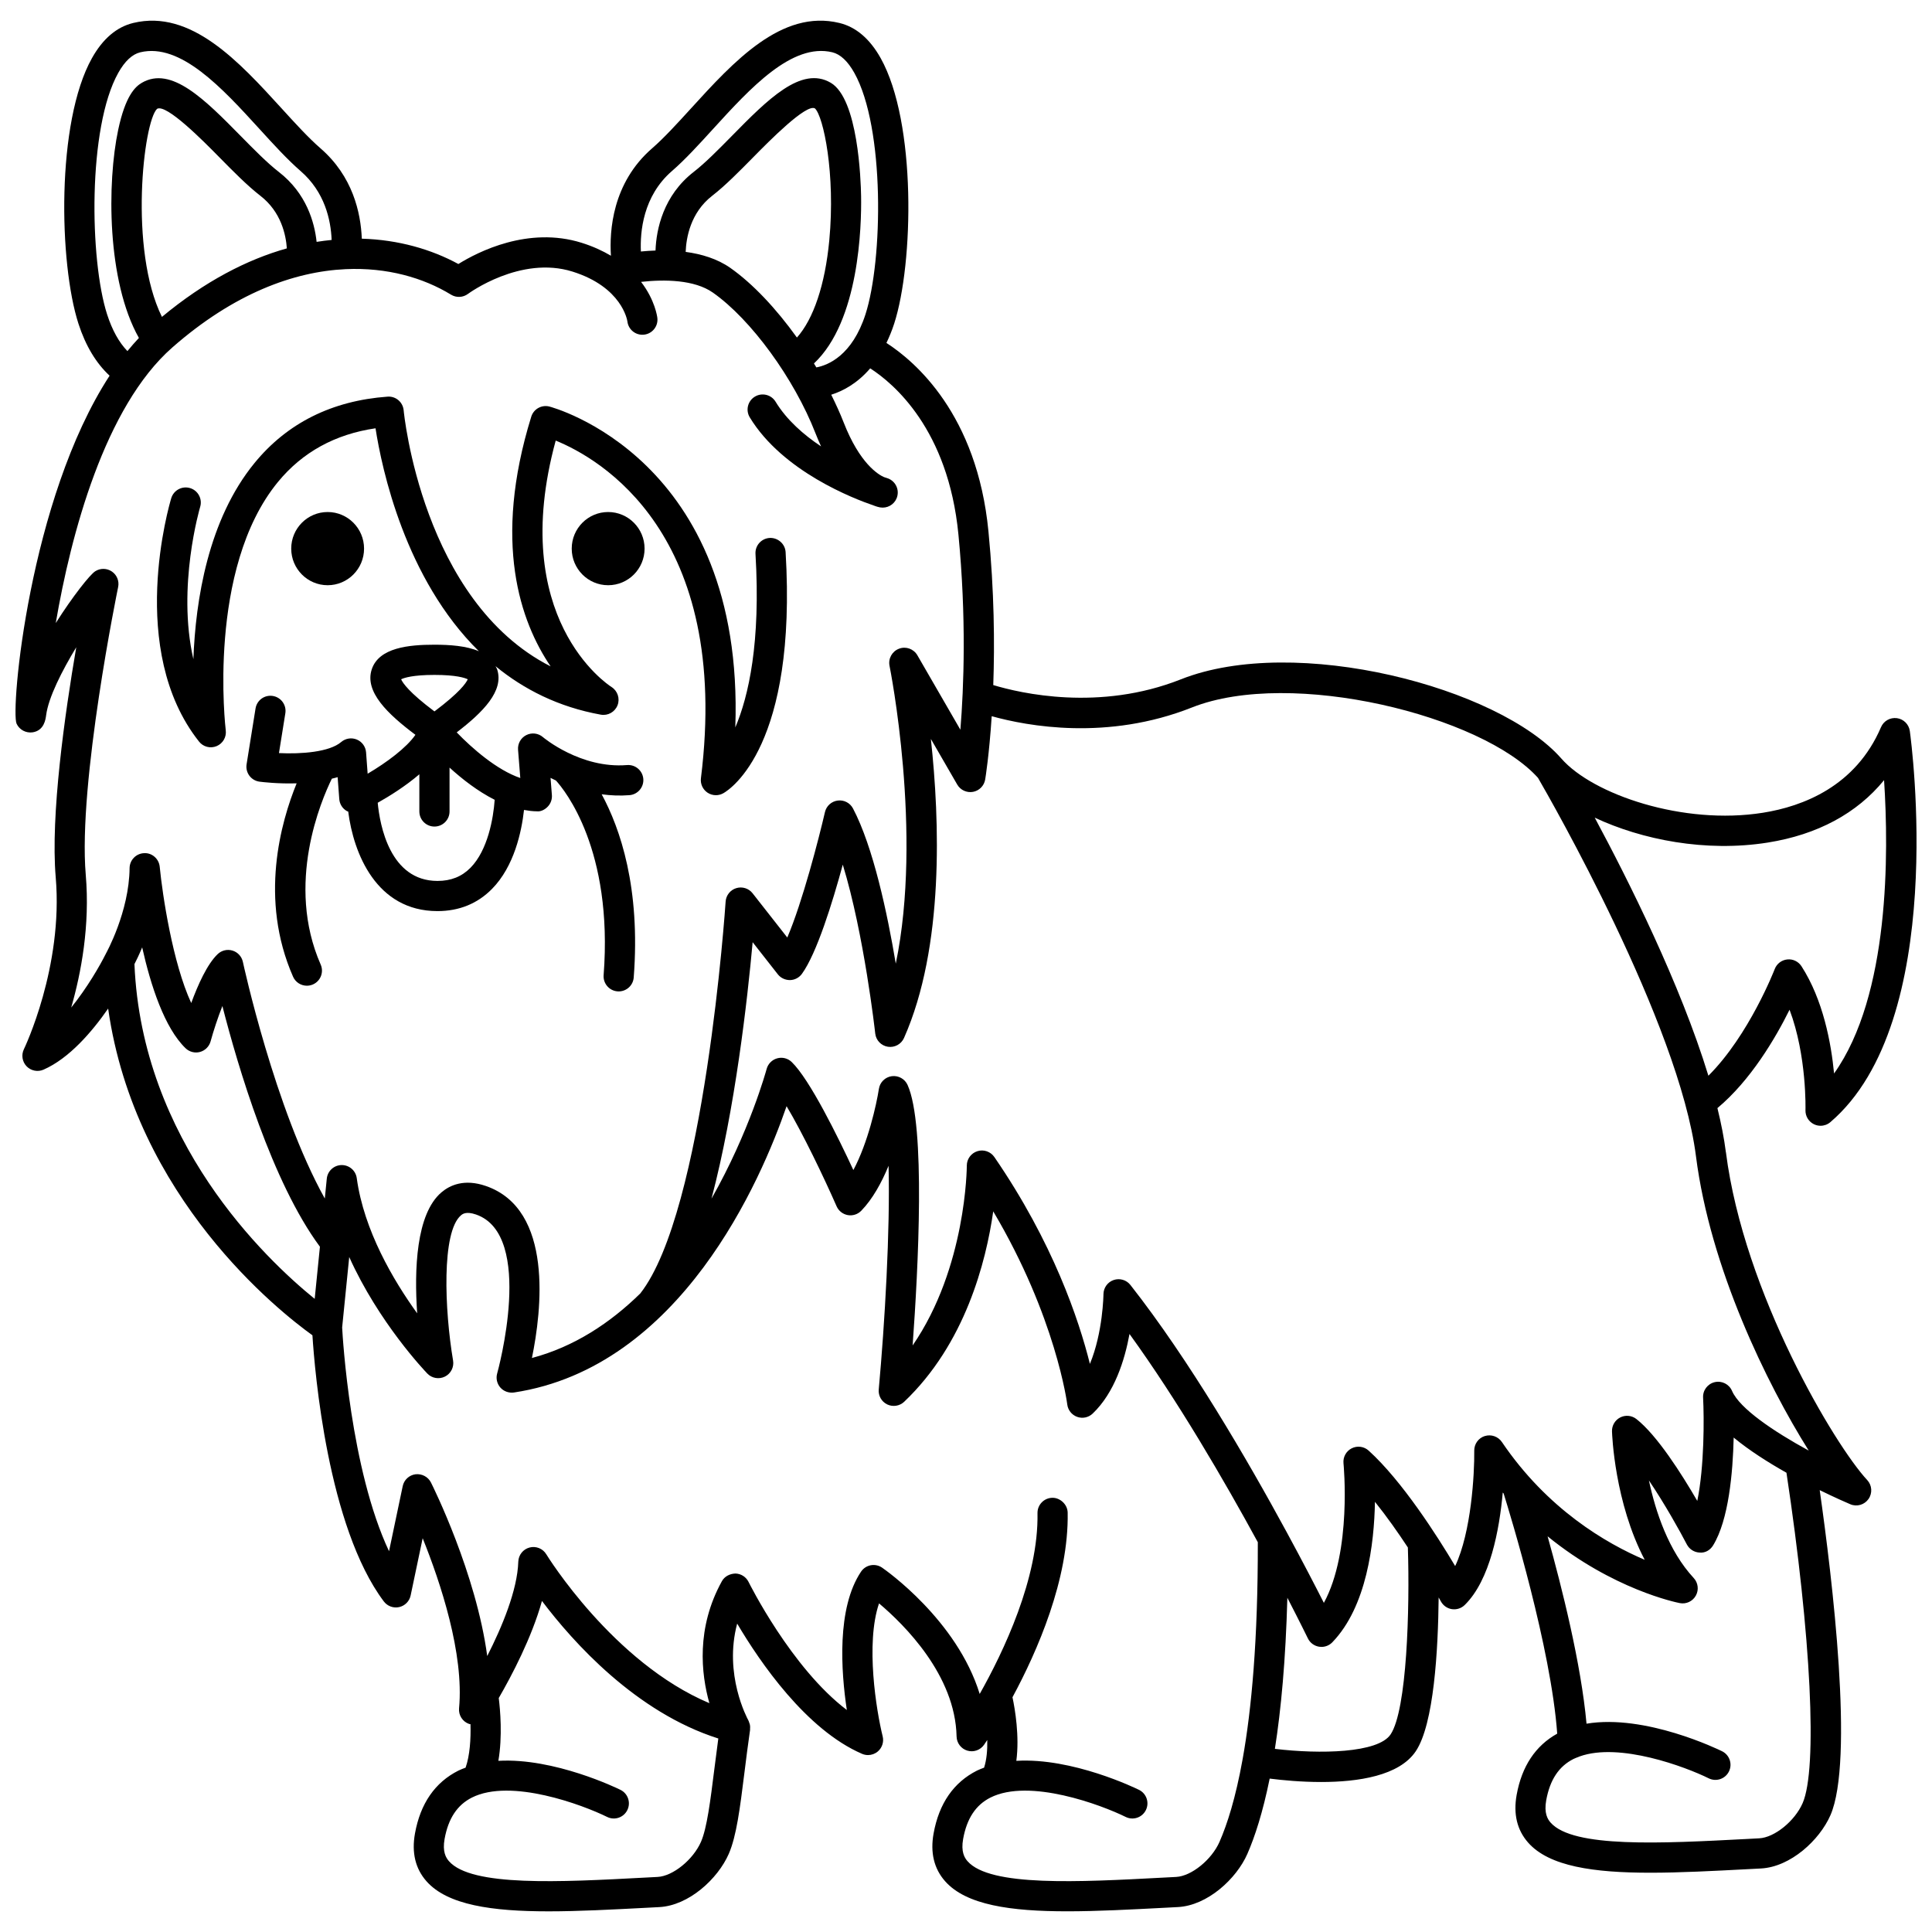
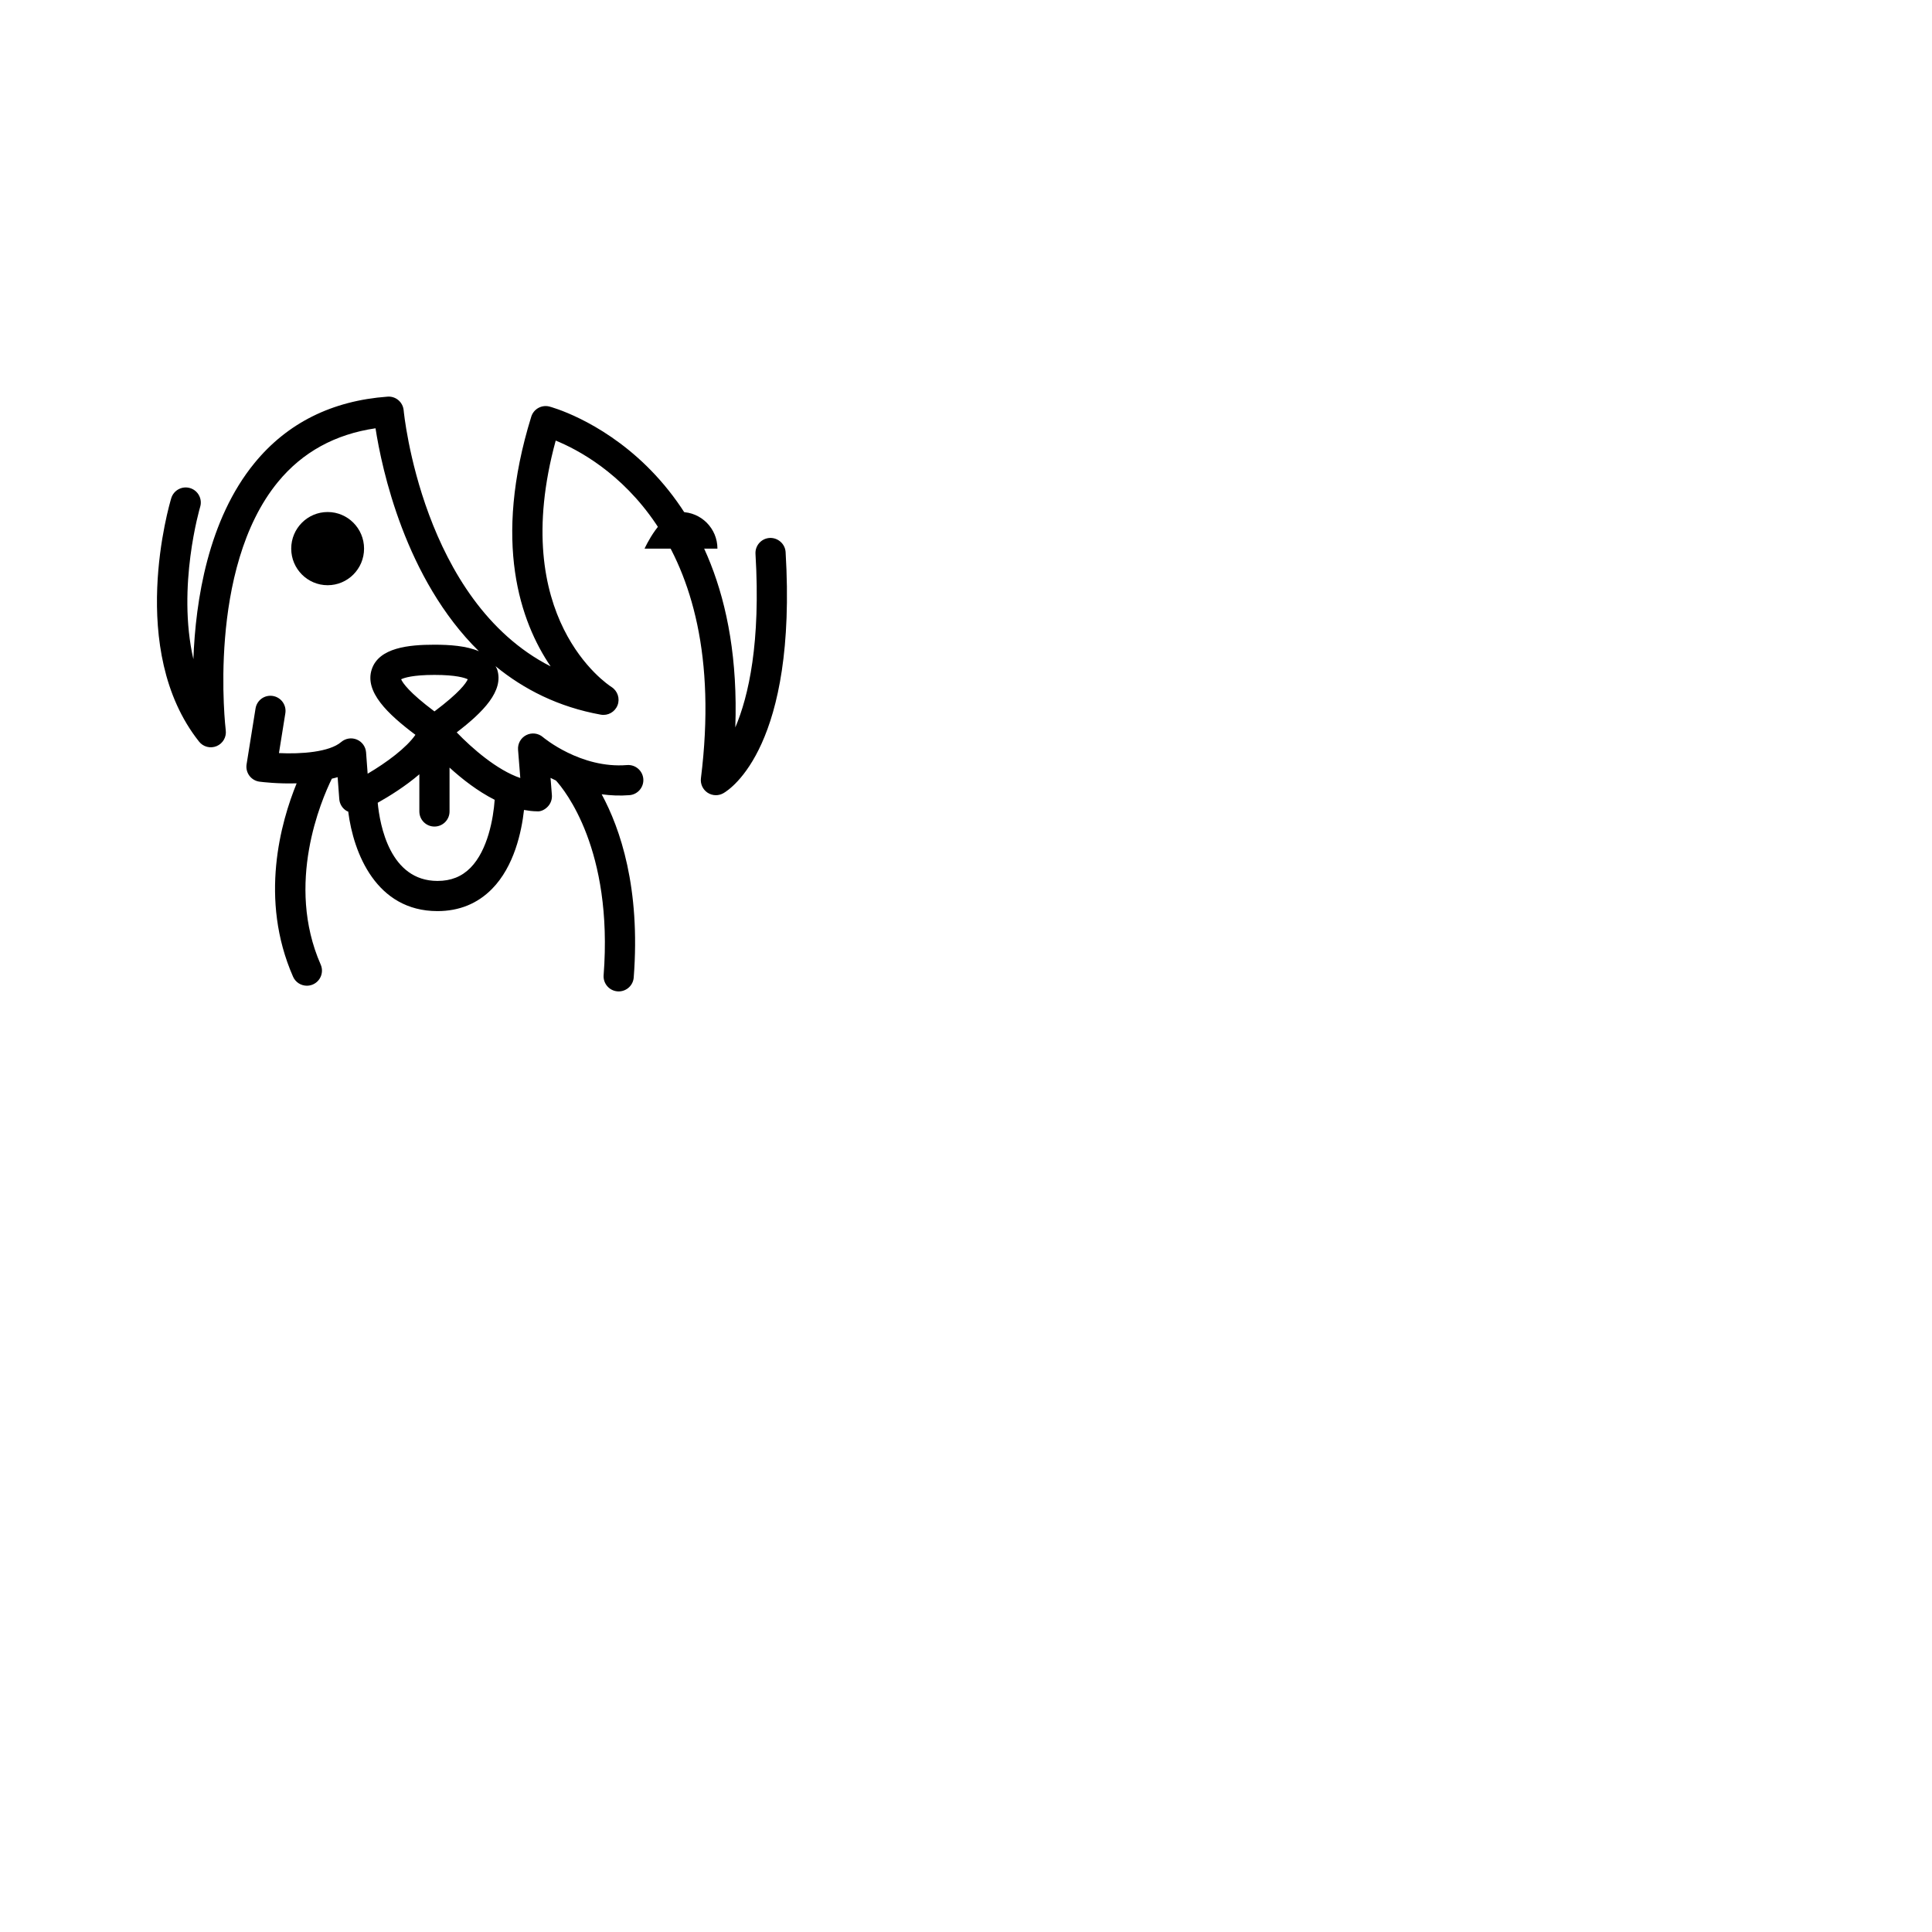
<svg xmlns="http://www.w3.org/2000/svg" width="800px" height="800px" version="1.1" viewBox="144 144 512 512">
  <defs>
    <clipPath id="a">
-       <path d="m148.09 149h503.81v502h-503.81z" />
-     </clipPath>
+       </clipPath>
  </defs>
  <g clip-path="url(#a)">
    <path d="m601.38 449.38c-0.473-3.703-1.242-7.633-2.246-11.719 8.797-7.34 15.383-18.523 19.117-26.07 4.617 12.238 4.223 26.445 4.219 26.617-0.051 1.582 0.836 3.047 2.262 3.734 0.551 0.266 1.148 0.398 1.734 0.398 0.934 0 1.855-0.328 2.594-0.957 31.27-26.691 21.496-100.52 21.062-103.65-0.246-1.781-1.648-3.18-3.426-3.414-1.789-0.234-3.504 0.738-4.211 2.391-6.711 15.691-20.711 20.992-31.273 22.672-21.148 3.383-45.102-4.856-53.41-14.328-16.594-18.934-70.508-33.062-100.87-21.02-21.582 8.555-42.484 3.695-49.707 1.516 0.387-10.91 0.27-24.82-1.277-40.73-3.008-31.059-19.488-45.07-27.035-49.941 0.738-1.547 1.445-3.219 2.055-5.113 5.152-15.961 5.93-53.363-3.586-70.363-2.867-5.121-6.543-8.254-10.926-9.316-15.328-3.723-28.078 10.293-39.344 22.652-3.656 4.012-7.109 7.797-10.293 10.566-10.582 9.184-11.34 21.941-10.918 28.465-2.191-1.293-4.738-2.481-7.773-3.43-14.141-4.43-27.473 2.402-32.656 5.625-7.125-3.871-15.844-6.43-25.59-6.711-0.281-6.926-2.406-16.539-10.949-23.949-3.184-2.762-6.637-6.555-10.293-10.566-11.266-12.352-24.035-26.359-39.344-22.652-4.383 1.062-8.062 4.195-10.926 9.316-9.52 16.996-8.742 54.402-3.586 70.363 1.902 5.891 4.691 10.484 8.258 13.797-21.305 32.723-26.293 88.703-24.645 92.234 0.75 1.613 2.488 2.531 4.254 2.277 3.047-0.473 3.426-3.422 3.574-4.535 0.617-4.731 4.203-11.766 7.981-18.004-3.027 17.684-6.848 44.555-5.441 60.961 2.039 23.777-8.328 45.336-8.43 45.551-0.734 1.508-0.453 3.316 0.707 4.527 1.16 1.203 2.957 1.574 4.492 0.895 6.816-2.988 12.852-10.035 17.125-16.188 7.133 50.23 45.449 80.344 54.137 86.582 0.613 9.598 4.051 50.707 18.914 70.527 0.945 1.258 2.539 1.848 4.066 1.508 1.531-0.34 2.727-1.547 3.047-3.082l3.188-15.172c4.738 11.781 10.996 30.586 9.645 45.074-0.172 1.832 0.93 3.543 2.664 4.148 0.121 0.043 0.242 0.031 0.363 0.062 0.109 3.875-0.152 8.258-1.297 11.52-0.641 0.246-1.293 0.473-1.906 0.781-6.207 3.121-10.082 8.734-11.512 16.672-0.914 5.062 0.109 9.312 3.039 12.637 5.57 6.324 17.383 7.988 32.379 7.988 7.918 0 16.73-0.465 25.973-0.949l3.348-0.176c7.84-0.406 15.516-7.484 18.414-14.09 2.051-4.688 2.981-12.109 4.156-21.516 0.441-3.519 0.914-7.332 1.5-11.371 0.008-0.043-0.012-0.082-0.008-0.129 0.051-0.457 0.031-0.918-0.074-1.371-0.027-0.121-0.09-0.219-0.125-0.336-0.074-0.227-0.133-0.461-0.25-0.676-0.316-0.57-6.566-12.176-2.965-25.641 6.074 10.277 18.289 28.109 33.09 34.512 0.512 0.219 1.051 0.328 1.586 0.328 0.93 0 1.848-0.324 2.582-0.945 1.16-0.984 1.664-2.539 1.301-4.012-1.668-6.75-4.59-24.574-0.965-35.242 6.703 5.652 20.211 19.023 20.551 35.273 0.035 1.738 1.188 3.25 2.848 3.75 1.66 0.496 3.457-0.133 4.441-1.559 0.09-0.129 0.414-0.613 0.844-1.266 0.055 2.652-0.164 5.242-0.844 7.34-0.629 0.246-1.273 0.465-1.871 0.77-6.207 3.125-10.082 8.734-11.512 16.672-0.914 5.062 0.109 9.312 3.039 12.637 5.57 6.324 17.383 7.988 32.379 7.988 7.918 0 16.73-0.465 25.973-0.949l3.348-0.176c7.84-0.406 15.516-7.484 18.414-14.09 1.973-4.504 4.082-10.938 5.914-19.957 3.441 0.434 8.359 0.902 13.629 0.902 9.809 0 20.727-1.629 25.098-8.164 4.812-7.188 5.91-26.793 6.055-40.742 0.363 0.641 0.582 1.039 0.602 1.066 0.602 1.098 1.68 1.852 2.918 2.035 1.242 0.18 2.492-0.223 3.383-1.098 6.75-6.598 9.203-20.047 10.086-29.809 0.074 0.09 0.156 0.168 0.234 0.258 1.746 5.598 12.566 40.926 14.195 63.641-5.742 3.191-9.379 8.625-10.75 16.227-0.914 5.062 0.109 9.312 3.039 12.641 5.574 6.324 17.387 7.988 32.383 7.988 7.91 0 16.703-0.465 25.93-0.949l3.383-0.176c7.84-0.41 15.516-7.492 18.414-14.094 6.332-14.441 0.496-62.797-2.836-86.172 4.051 1.988 7.133 3.328 8.094 3.734 1.742 0.75 3.754 0.164 4.84-1.383 1.082-1.547 0.941-3.641-0.344-5.023-8.441-9.035-32.68-49.426-37.441-86.852zm11.09-82.09c13.184-2.094 23.648-7.75 30.828-16.543 1.258 19.223 1.52 57.02-13.25 77.734-0.773-8.078-2.902-19.512-8.633-28.41-0.816-1.266-2.281-1.977-3.773-1.809-1.5 0.152-2.785 1.141-3.324 2.551-0.074 0.195-6.793 17.52-17.574 28.266-7.426-24.293-21.203-51.805-30.125-68.395 12.441 5.84 29.383 9.223 45.852 6.606zm-290.41-177.95c3.535-3.066 7.141-7.023 10.961-11.215 9.773-10.715 20.855-22.844 31.551-20.27 2.133 0.52 4.094 2.352 5.832 5.453 8.121 14.504 7.59 49.621 2.957 63.996-3.516 10.895-9.891 13.477-13.02 14.066-0.207-0.352-0.418-0.703-0.633-1.051 12.008-11.246 12.625-36.406 12.492-44.344-0.07-4.266-0.797-25.789-8.039-30.035-7.82-4.598-16.754 4.473-26.203 14.078-3.477 3.531-7.066 7.18-10.105 9.531-8.047 6.234-9.938 15.188-10.133 20.844-1.348 0.047-2.648 0.133-3.875 0.258-0.234-5.152 0.535-14.645 8.215-21.312zm3.652 21.414c0.133-3.656 1.23-10.383 7.039-14.879 3.465-2.684 7.246-6.527 10.91-10.246 4.191-4.258 14.016-14.227 16.309-12.898 2.242 2.094 5.469 17.344 3.801 34.961-1.121 11.812-4.195 20.859-8.578 25.762-5.488-7.656-11.699-14.285-17.68-18.48-3.453-2.41-7.609-3.648-11.801-4.219zm-153.33 16.551c-4.633-14.371-5.164-49.488 2.957-63.992 1.738-3.102 3.699-4.934 5.832-5.453 10.695-2.582 21.777 9.559 31.551 20.27 3.82 4.191 7.426 8.145 10.961 11.215 6.371 5.531 7.988 12.875 8.207 18.242-1.316 0.129-2.641 0.293-3.984 0.508-0.551-5.16-2.688-12.855-10.02-18.535-3.039-2.352-6.629-6-10.105-9.531-9.449-9.598-18.371-18.652-26.203-14.082-1.77 1.039-4.344 3.457-6.254 12.449-2.965 13.941-3.031 40.059 5.488 55.164-1.043 1.109-2.059 2.273-3.043 3.484-2.238-2.324-4.023-5.523-5.387-9.738zm14.535 0.676c-8.824-17.844-4.898-51.742-1.293-55.137 2.453-1.414 12.27 8.531 16.461 12.789 3.664 3.719 7.445 7.562 10.91 10.246 5.531 4.277 6.777 10.398 7.023 13.945-10.57 2.969-21.77 8.746-33.102 18.156zm-24.047 183.04c2.633-9.145 5.012-21.734 3.856-35.203-2.086-24.371 8.48-75.738 8.586-76.25 0.328-1.574-0.324-3.195-1.648-4.102-1.328-0.914-3.07-0.941-4.422-0.078-1.434 0.914-5.965 6.637-10.465 13.734 4.004-23.441 12.945-57.297 30.91-73.055 16.277-14.281 32.172-20.102 45.922-20.738h0.012c10.977-0.504 20.594 2.289 27.918 6.766 1.395 0.852 3.172 0.77 4.488-0.215 0.137-0.102 13.922-10.238 27.703-5.902 13.086 4.102 14.492 12.879 14.535 13.191 0.25 2.195 2.234 3.773 4.43 3.516 2.191-0.25 3.766-2.238 3.512-4.426-0.035-0.324-0.613-4.734-4.316-9.559 6.211-0.691 14.129-0.594 19.023 2.836 10.098 7.086 21.543 22.77 27.207 37.301 0.48 1.23 0.973 2.379 1.473 3.461-4.609-3.066-9.117-7-12.055-11.836-1.148-1.891-3.602-2.492-5.496-1.344-1.887 1.145-2.492 3.602-1.344 5.492 8.723 14.363 27.672 21.59 32.797 23.336 0.902 0.355 1.523 0.484 1.75 0.523 0.223 0.035 0.449 0.055 0.672 0.055 1.828 0 3.465-1.25 3.891-3.086 0.484-2.059-0.719-4.133-2.742-4.742-0.023-0.008-0.309-0.094-0.805-0.262-1.52-0.672-6.434-3.594-10.688-14.496-0.953-2.441-2.078-4.891-3.289-7.332 3.117-0.98 6.902-2.992 10.328-6.988 6.148 3.957 20.672 16.109 23.375 43.992 2.141 22.082 1.438 40.523 0.523 51.773l-11.395-19.723c-0.98-1.699-3.055-2.453-4.879-1.738-1.832 0.695-2.891 2.617-2.5 4.539 0.105 0.512 8.859 44.328 1.652 78.91-2.227-13.309-5.973-30.934-11.336-41.121-0.781-1.48-2.391-2.316-4.055-2.094-1.656 0.215-3.004 1.438-3.379 3.066-1.605 6.941-5.965 23.867-9.977 33.23l-9.203-11.73c-1.023-1.309-2.75-1.84-4.328-1.352-1.582 0.488-2.699 1.906-2.812 3.559-0.051 0.824-5.559 82.195-22.625 103.86-7.949 7.785-17.465 14.105-28.707 17.094 2.562-12.449 5.812-39.371-12.211-45.586-5.746-1.988-9.566-0.184-11.762 1.684-6.75 5.723-7.231 20.574-6.438 32.062-6.297-8.723-14.117-21.945-16.012-35.832-0.273-1.984-1.969-3.457-3.965-3.457h-0.07c-2.023 0.035-3.703 1.582-3.906 3.598l-0.527 5.269c-13.27-23.84-21.621-62.281-21.711-62.719-0.305-1.41-1.344-2.551-2.727-2.981-1.387-0.43-2.887-0.078-3.934 0.914-2.797 2.648-5.266 8.188-7.023 12.977-4.918-10.609-7.625-28.641-8.352-36.109-0.203-2.113-2.047-3.742-4.156-3.606-2.125 0.094-3.805 1.832-3.828 3.957-0.113 11.602-6.203 22.52-6.262 22.629-0.02 0.031-0.016 0.066-0.031 0.102-0.02 0.039-0.055 0.062-0.074 0.105-1.465 2.945-4.863 8.875-9.109 14.125zm16.762-11.523c0.488-0.953 1.215-2.426 2.047-4.434 2.281 10.164 5.918 21.328 11.496 26.727 1.016 0.98 2.477 1.359 3.836 0.984 1.359-0.375 2.426-1.441 2.801-2.805 0.746-2.723 1.879-6.199 3.125-9.363 4.074 15.902 13.148 46.664 25.848 63.785l-1.387 13.82c-13.207-10.707-45.809-41.824-47.766-88.715zm150.14 232.6c-2.082 4.75-7.453 9.102-11.496 9.309l-3.356 0.176c-22.59 1.203-45.965 2.43-51.926-4.336-0.801-0.906-1.789-2.504-1.168-5.926 0.98-5.406 3.344-8.984 7.231-10.945 10.316-5.195 29.375 1.938 35.84 5.129 1.977 0.98 4.379 0.172 5.356-1.816 0.977-1.977 0.168-4.375-1.812-5.356-0.871-0.434-17.531-8.531-32.367-7.695 1.121-6.508 0.488-13.559 0.102-16.637 3.43-5.93 8.734-15.977 11.453-25.73 8.238 10.914 24.891 29.516 46.734 36.449-0.379 2.812-0.73 5.543-1.047 8.082-1.051 8.41-1.961 15.676-3.543 19.297zm137.42 0c-2.082 4.75-7.453 9.102-11.496 9.309l-3.356 0.176c-22.59 1.203-45.965 2.43-51.926-4.336-0.801-0.906-1.789-2.504-1.168-5.926 0.98-5.406 3.344-8.984 7.231-10.945 10.32-5.195 29.375 1.938 35.84 5.129 1.977 0.98 4.379 0.172 5.356-1.816 0.977-1.977 0.168-4.375-1.812-5.356-0.875-0.434-17.648-8.59-32.52-7.691 0.863-6.559-0.344-13.656-1.02-16.852 6.559-12.156 14.945-31.25 14.625-48.934-0.039-2.211-2.059-3.977-4.07-3.922-2.207 0.039-3.969 1.863-3.926 4.074 0.316 17.254-9.055 36.816-15.316 47.906-6.043-19.598-24.922-32.816-25.863-33.465-0.879-0.609-1.961-0.832-3.019-0.637-1.051 0.199-1.977 0.812-2.57 1.703-6.465 9.645-5.309 26.359-3.758 36.652-14.738-11.16-25.91-33.668-26.039-33.93-0.66-1.34-2.004-2.199-3.496-2.238-1.52 0.066-2.879 0.762-3.594 2.066-6.832 12.379-5.488 24.523-3.301 32.293-25.547-10.762-43.027-39.145-43.219-39.457-0.914-1.516-2.727-2.242-4.434-1.793-1.711 0.449-2.922 1.973-2.984 3.742-0.238 7.613-4.359 17.41-8.234 25.016-2.953-21.918-14.32-44.816-14.914-45.992-0.766-1.52-2.418-2.363-4.086-2.176-1.688 0.219-3.051 1.48-3.398 3.144l-3.625 17.25c-10.227-21.738-12.277-56.48-12.426-59.297l1.875-18.672c7.805 17.348 20.008 30.16 20.699 30.883 1.211 1.266 3.113 1.582 4.68 0.797 1.566-0.789 2.434-2.508 2.144-4.238-2.254-13.328-3.098-34.082 2.09-38.484 0.402-0.344 1.34-1.133 3.984-0.223 15.738 5.426 5.727 41.742 5.617 42.102-0.379 1.309-0.062 2.723 0.832 3.75 0.898 1.023 2.266 1.496 3.602 1.32 44.223-6.672 65.516-56.312 72.258-75.879 4.344 7.281 9.914 18.914 13.258 26.535 0.535 1.219 1.645 2.086 2.957 2.328 1.301 0.238 2.652-0.199 3.578-1.152 3.016-3.113 5.394-7.453 7.234-11.914 0.445 17.137-1.004 41.797-2.602 59.273-0.152 1.66 0.742 3.238 2.242 3.965 1.5 0.719 3.293 0.441 4.5-0.703 16.148-15.355 21.695-37.047 23.598-50.457 16.621 28.02 19.59 50.922 19.621 51.176 0.184 1.5 1.195 2.769 2.621 3.281 1.418 0.516 3.012 0.18 4.106-0.863 5.812-5.531 8.512-14.23 9.766-21.102 12.84 17.738 25.164 38.957 34.004 55.184 0.047 25.879-1.664 44.336-4.012 57.422-0.008 0.031-0.027 0.059-0.035 0.094-0.004 0.023 0.008 0.047 0.004 0.074-1.832 10.18-4.047 17.121-6.102 21.805zm45.328-28.457c-3.332 4.973-18.754 5.246-30.66 3.824 1.629-10.359 2.859-23.488 3.305-40.039 3.375 6.527 5.367 10.617 5.438 10.762 0.57 1.18 1.676 2 2.969 2.207 0.211 0.035 0.418 0.051 0.633 0.051 1.074 0 2.121-0.434 2.879-1.223 9.133-9.465 11.094-26.164 11.293-37.227 3.113 3.859 6.106 8.129 8.723 12.102 0.527 16.199-0.234 43.051-4.578 49.543zm24.977-79.082c-1.684 0.527-2.824 2.098-2.805 3.867 0.078 6.199-0.793 21.613-5.055 30.594-4.746-7.965-14.02-22.516-22.926-30.594-1.227-1.113-3.008-1.355-4.492-0.609-1.48 0.746-2.344 2.328-2.176 3.977 0.023 0.262 2.254 23.305-5.203 36.98-2.219-4.375-5.613-10.934-9.812-18.668-0.008-0.02-0.023-0.035-0.031-0.059-10.402-19.16-25.84-45.699-41.426-65.52-1.051-1.34-2.828-1.859-4.434-1.312-1.609 0.551-2.691 2.059-2.707 3.75 0 0.137-0.137 10.184-3.594 18.477-2.891-11.59-9.75-32.168-25.32-54.816-0.996-1.445-2.809-2.082-4.492-1.551-1.672 0.523-2.812 2.074-2.809 3.828 0 0.309-0.102 26.949-14.359 47.66 1.48-20.32 3.477-58.371-1.34-69.043-0.727-1.617-2.441-2.547-4.188-2.32-1.75 0.242-3.144 1.605-3.41 3.356-0.637 4.133-2.887 14.262-6.766 21.516-4.129-8.887-11.574-24.035-16.344-28.629-1.02-0.988-2.484-1.359-3.852-0.973-1.363 0.379-2.426 1.457-2.793 2.828-0.09 0.336-4.551 16.68-14.609 34.355 6.25-23.652 9.527-52.746 10.906-67.961l6.672 8.508c0.773 0.988 1.965 1.531 3.223 1.531 1.254-0.023 2.422-0.637 3.164-1.652 3.93-5.43 8.082-18.848 10.828-28.941 5.66 18.426 8.566 44.422 8.598 44.746 0.195 1.797 1.574 3.238 3.363 3.516 1.785 0.273 3.535-0.68 4.266-2.332 10.676-24.078 9.465-57.707 7.117-79.242l6.984 12.086c0.844 1.469 2.535 2.234 4.176 1.938 1.66-0.301 2.957-1.613 3.231-3.273 0.09-0.52 1.07-6.637 1.73-16.781 9.48 2.641 30.652 6.574 53.066-2.312 26.367-10.445 76.961 2.184 91.715 18.664 3.106 5.352 37.375 65.031 41.855 100.25 3.762 29.578 18.699 60.211 29.883 78.02-9.289-5.062-18.332-11.164-20.324-15.816-0.762-1.781-2.691-2.758-4.582-2.32-1.887 0.438-3.191 2.164-3.086 4.098 0.281 5.414 0.34 18.195-1.539 27.375-4.211-7.258-10.68-17.414-16.137-21.699-1.223-0.961-2.891-1.125-4.273-0.426-1.387 0.703-2.242 2.141-2.191 3.695 0.027 0.93 0.691 18.816 8.664 34.035-10.246-4.359-25.805-13.43-37.852-31.223-0.996-1.457-2.836-2.098-4.516-1.57zm84.215 97.301c-2.078 4.75-7.453 9.102-11.496 9.312l-3.387 0.18c-22.582 1.18-45.938 2.41-51.895-4.34-0.801-0.906-1.789-2.508-1.168-5.93 0.98-5.406 3.34-8.98 7.231-10.941 0.387-0.195 0.816-0.344 1.227-0.504 0.141-0.055 0.281-0.102 0.41-0.168 10.582-3.793 28.059 2.769 34.199 5.805 1.977 0.98 4.379 0.168 5.356-1.816 0.977-1.977 0.168-4.375-1.812-5.356-0.945-0.465-20.34-9.914-35.93-7.309-1.441-15.867-6.535-36.16-10.316-49.656 17.309 14.082 34.074 17.512 35.027 17.699 1.699 0.336 3.414-0.465 4.258-1.984 0.84-1.512 0.613-3.394-0.562-4.664-6.688-7.199-10.117-17.594-11.871-25.863 4.215 6.25 8.23 13.457 10.051 16.969 0.664 1.277 1.969 2.098 3.406 2.152 1.508 0.137 2.801-0.676 3.551-1.902 4.133-6.731 5.242-19.336 5.453-28.578 4.098 3.398 9.152 6.598 13.988 9.324 6.547 43.387 8.273 78.457 4.281 87.57z" />
  </g>
  <path d="m201.41 341.73c1.656-0.695 2.644-2.406 2.418-4.184-0.051-0.426-5.078-42.758 13.828-65.816 6.481-7.898 15.164-12.672 25.863-14.227 1.648 10.637 7.82 39.855 27.391 59.082-3.348-1.441-7.773-1.73-11.789-1.73-6.738 0-14.719 0.746-16.613 6.559-1.93 5.918 4.219 11.797 11.582 17.32-2.367 3.43-7.609 7.332-12.66 10.309l-0.418-5.66c-0.113-1.504-1.059-2.816-2.453-3.394-1.387-0.582-2.992-0.328-4.141 0.652-3.106 2.668-10.586 3.231-16.492 2.934l1.691-10.555c0.348-2.18-1.137-4.234-3.316-4.582-2.191-0.355-4.234 1.133-4.582 3.316l-2.371 14.797c-0.172 1.066 0.098 2.156 0.738 3.019 0.645 0.867 1.613 1.438 2.68 1.578 0.879 0.117 4.953 0.594 9.848 0.445-4.168 10.207-9.992 30.652-0.953 51.242 0.66 1.5 2.125 2.391 3.664 2.391 0.535 0 1.082-0.109 1.605-0.336 2.023-0.891 2.945-3.25 2.055-5.269-9.383-21.363 0.137-43.523 2.961-49.266 0.512-0.133 1.035-0.234 1.531-0.395l0.434 5.805c0.098 1.316 0.836 2.5 1.98 3.16 0.125 0.07 0.262 0.105 0.391 0.164 1.398 11.039 7.445 26.363 23.656 26.363 5.734 0 10.59-1.973 14.43-5.863 5.91-5.988 7.856-15.184 8.5-20.945 1.121 0.199 2.242 0.355 3.371 0.363 1.078 0.133 2.191-0.453 2.957-1.277 0.762-0.82 1.148-1.918 1.059-3.039l-0.359-4.543c0.453 0.234 0.945 0.469 1.434 0.699 2.281 2.504 15.195 18.262 12.637 51.582-0.168 2.199 1.48 4.125 3.68 4.293 0.105 0.008 0.207 0.012 0.312 0.012 2.07 0 3.824-1.59 3.984-3.695 1.824-23.746-3.57-39.445-8.492-48.543 2.34 0.312 4.797 0.438 7.371 0.23 2.199-0.184 3.84-2.113 3.66-4.316-0.18-2.203-2.117-3.836-4.316-3.66-12.281 1.004-22.184-7.316-22.27-7.394-1.23-1.066-2.981-1.281-4.422-0.547-1.449 0.73-2.312 2.262-2.184 3.887l0.594 7.484c-6.223-2.121-12.785-7.883-16.852-12.094 6.973-5.336 12.578-10.988 10.723-16.676-0.105-0.324-0.297-0.574-0.438-0.867 7.488 6.133 16.656 10.824 27.914 12.852 1.879 0.332 3.727-0.707 4.422-2.484 0.695-1.777 0.027-3.809-1.578-4.836-1.164-0.742-27.633-18.297-14.805-65.316 11.59 4.727 46.566 24.547 38.484 89.484-0.188 1.504 0.492 2.984 1.75 3.824 0.668 0.445 1.441 0.668 2.215 0.668 0.684 0 1.371-0.176 1.992-0.531 2.008-1.152 19.543-12.742 16.484-63.891-0.133-2.207-2.074-3.863-4.231-3.75-2.203 0.133-3.887 2.027-3.75 4.231 1.402 23.516-1.824 37.703-5.348 45.98 2.516-71.453-48.754-84.906-49.309-85.047-2.059-0.5-4.148 0.684-4.769 2.703-10.293 33.273-2.898 54.344 5.133 66.172-34.055-17.355-38.895-67.273-38.945-67.848-0.191-2.172-2.078-3.801-4.273-3.637-14.711 1.074-26.562 6.981-35.227 17.555-12.344 15.066-15.652 36.477-16.227 52.02-4.414-19.203 1.711-40.082 1.797-40.359 0.637-2.113-0.559-4.348-2.676-4.984-2.113-0.637-4.34 0.559-4.984 2.668-0.496 1.633-11.871 40.234 7.352 64.5 1.102 1.418 3.016 1.906 4.672 1.215zm73.684 14.227c-0.34 4.898-1.828 13.371-6.414 18.016-2.316 2.344-5.172 3.484-8.738 3.484-12.613 0-15.281-14.805-15.844-20.715 3.137-1.762 7.344-4.387 11.035-7.547v9.852c0 2.211 1.793 4 4 4 2.207 0 4-1.789 4-4v-11.625c3.277 2.988 7.406 6.231 11.961 8.535zm-15.961-23.426c-6.711-5.027-8.402-7.531-8.828-8.516 0.805-0.391 3.098-1.156 8.828-1.156 5.727 0 8.023 0.766 8.828 1.156-0.43 0.984-2.125 3.488-8.828 8.516z" />
  <path d="m240.48 289.39c0-5.356-4.324-9.699-9.652-9.699-5.332 0-9.652 4.344-9.652 9.699s4.324 9.699 9.652 9.699 9.652-4.344 9.652-9.699z" />
-   <path d="m314.82 289.39c0 5.356-4.324 9.699-9.656 9.699-5.332 0-9.652-4.344-9.652-9.699s4.32-9.699 9.652-9.699c5.332 0 9.656 4.344 9.656 9.699" />
+   <path d="m314.82 289.39s4.32-9.699 9.652-9.699c5.332 0 9.656 4.344 9.656 9.699" />
</svg>